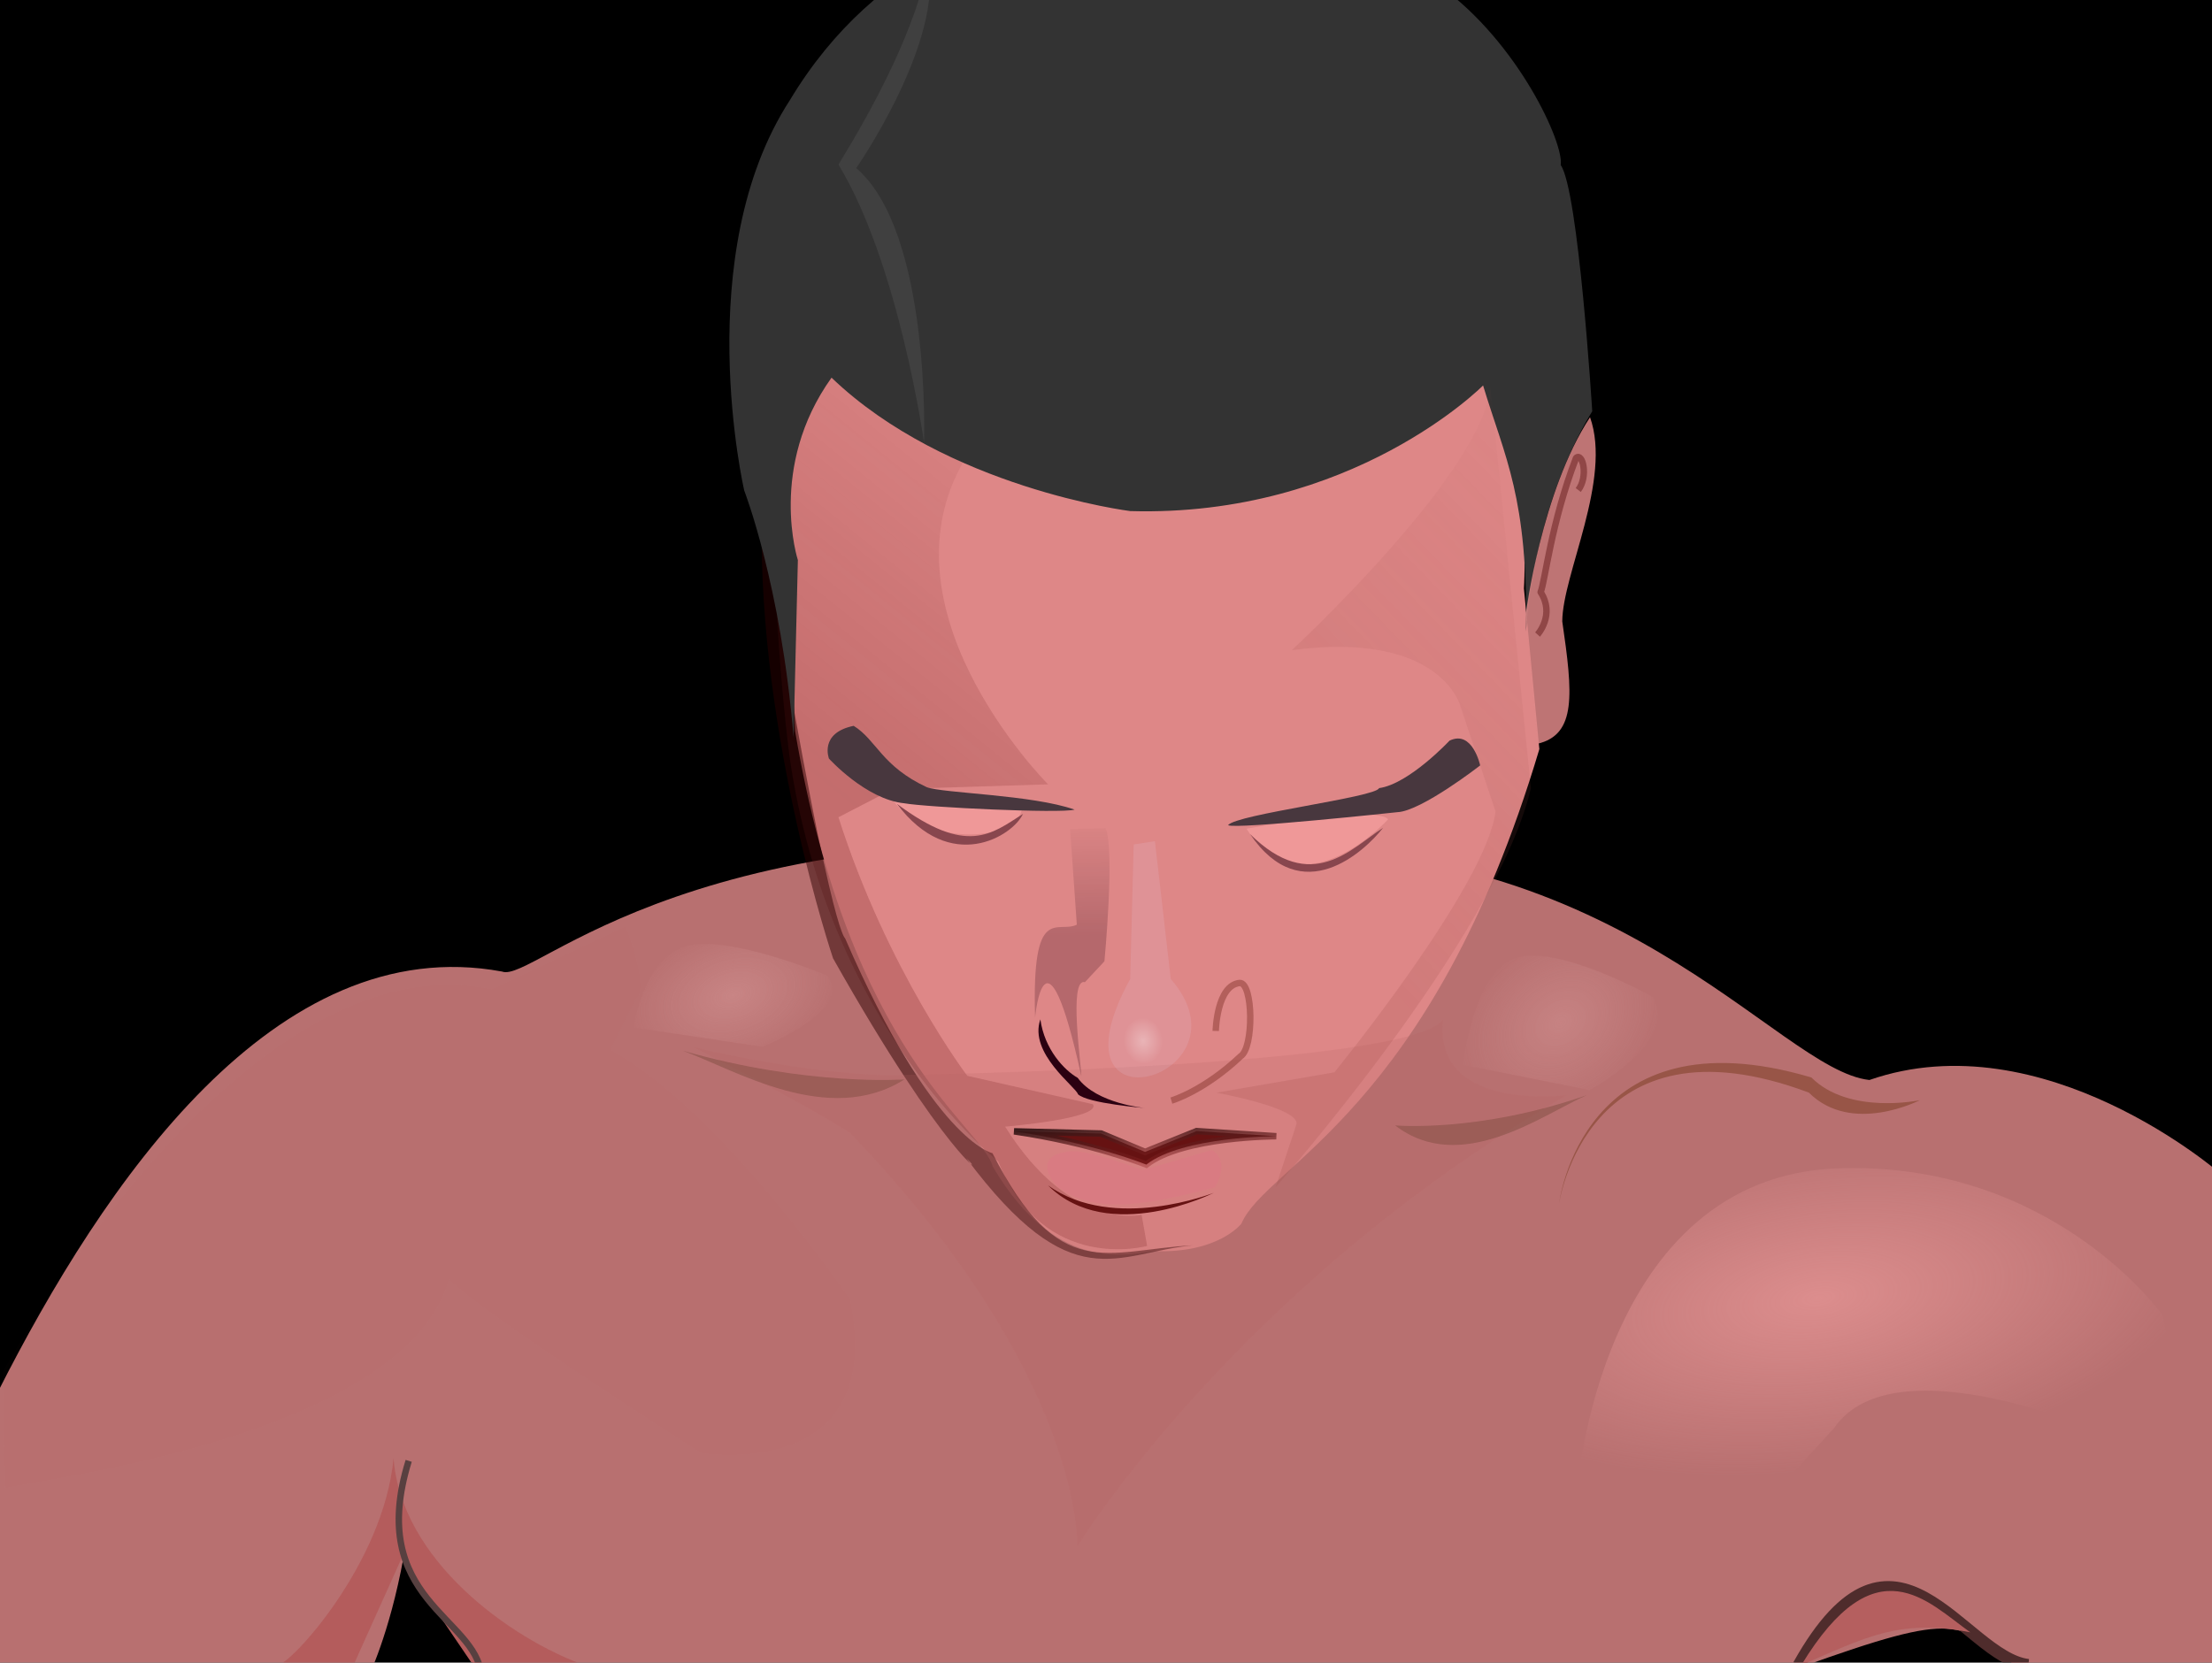
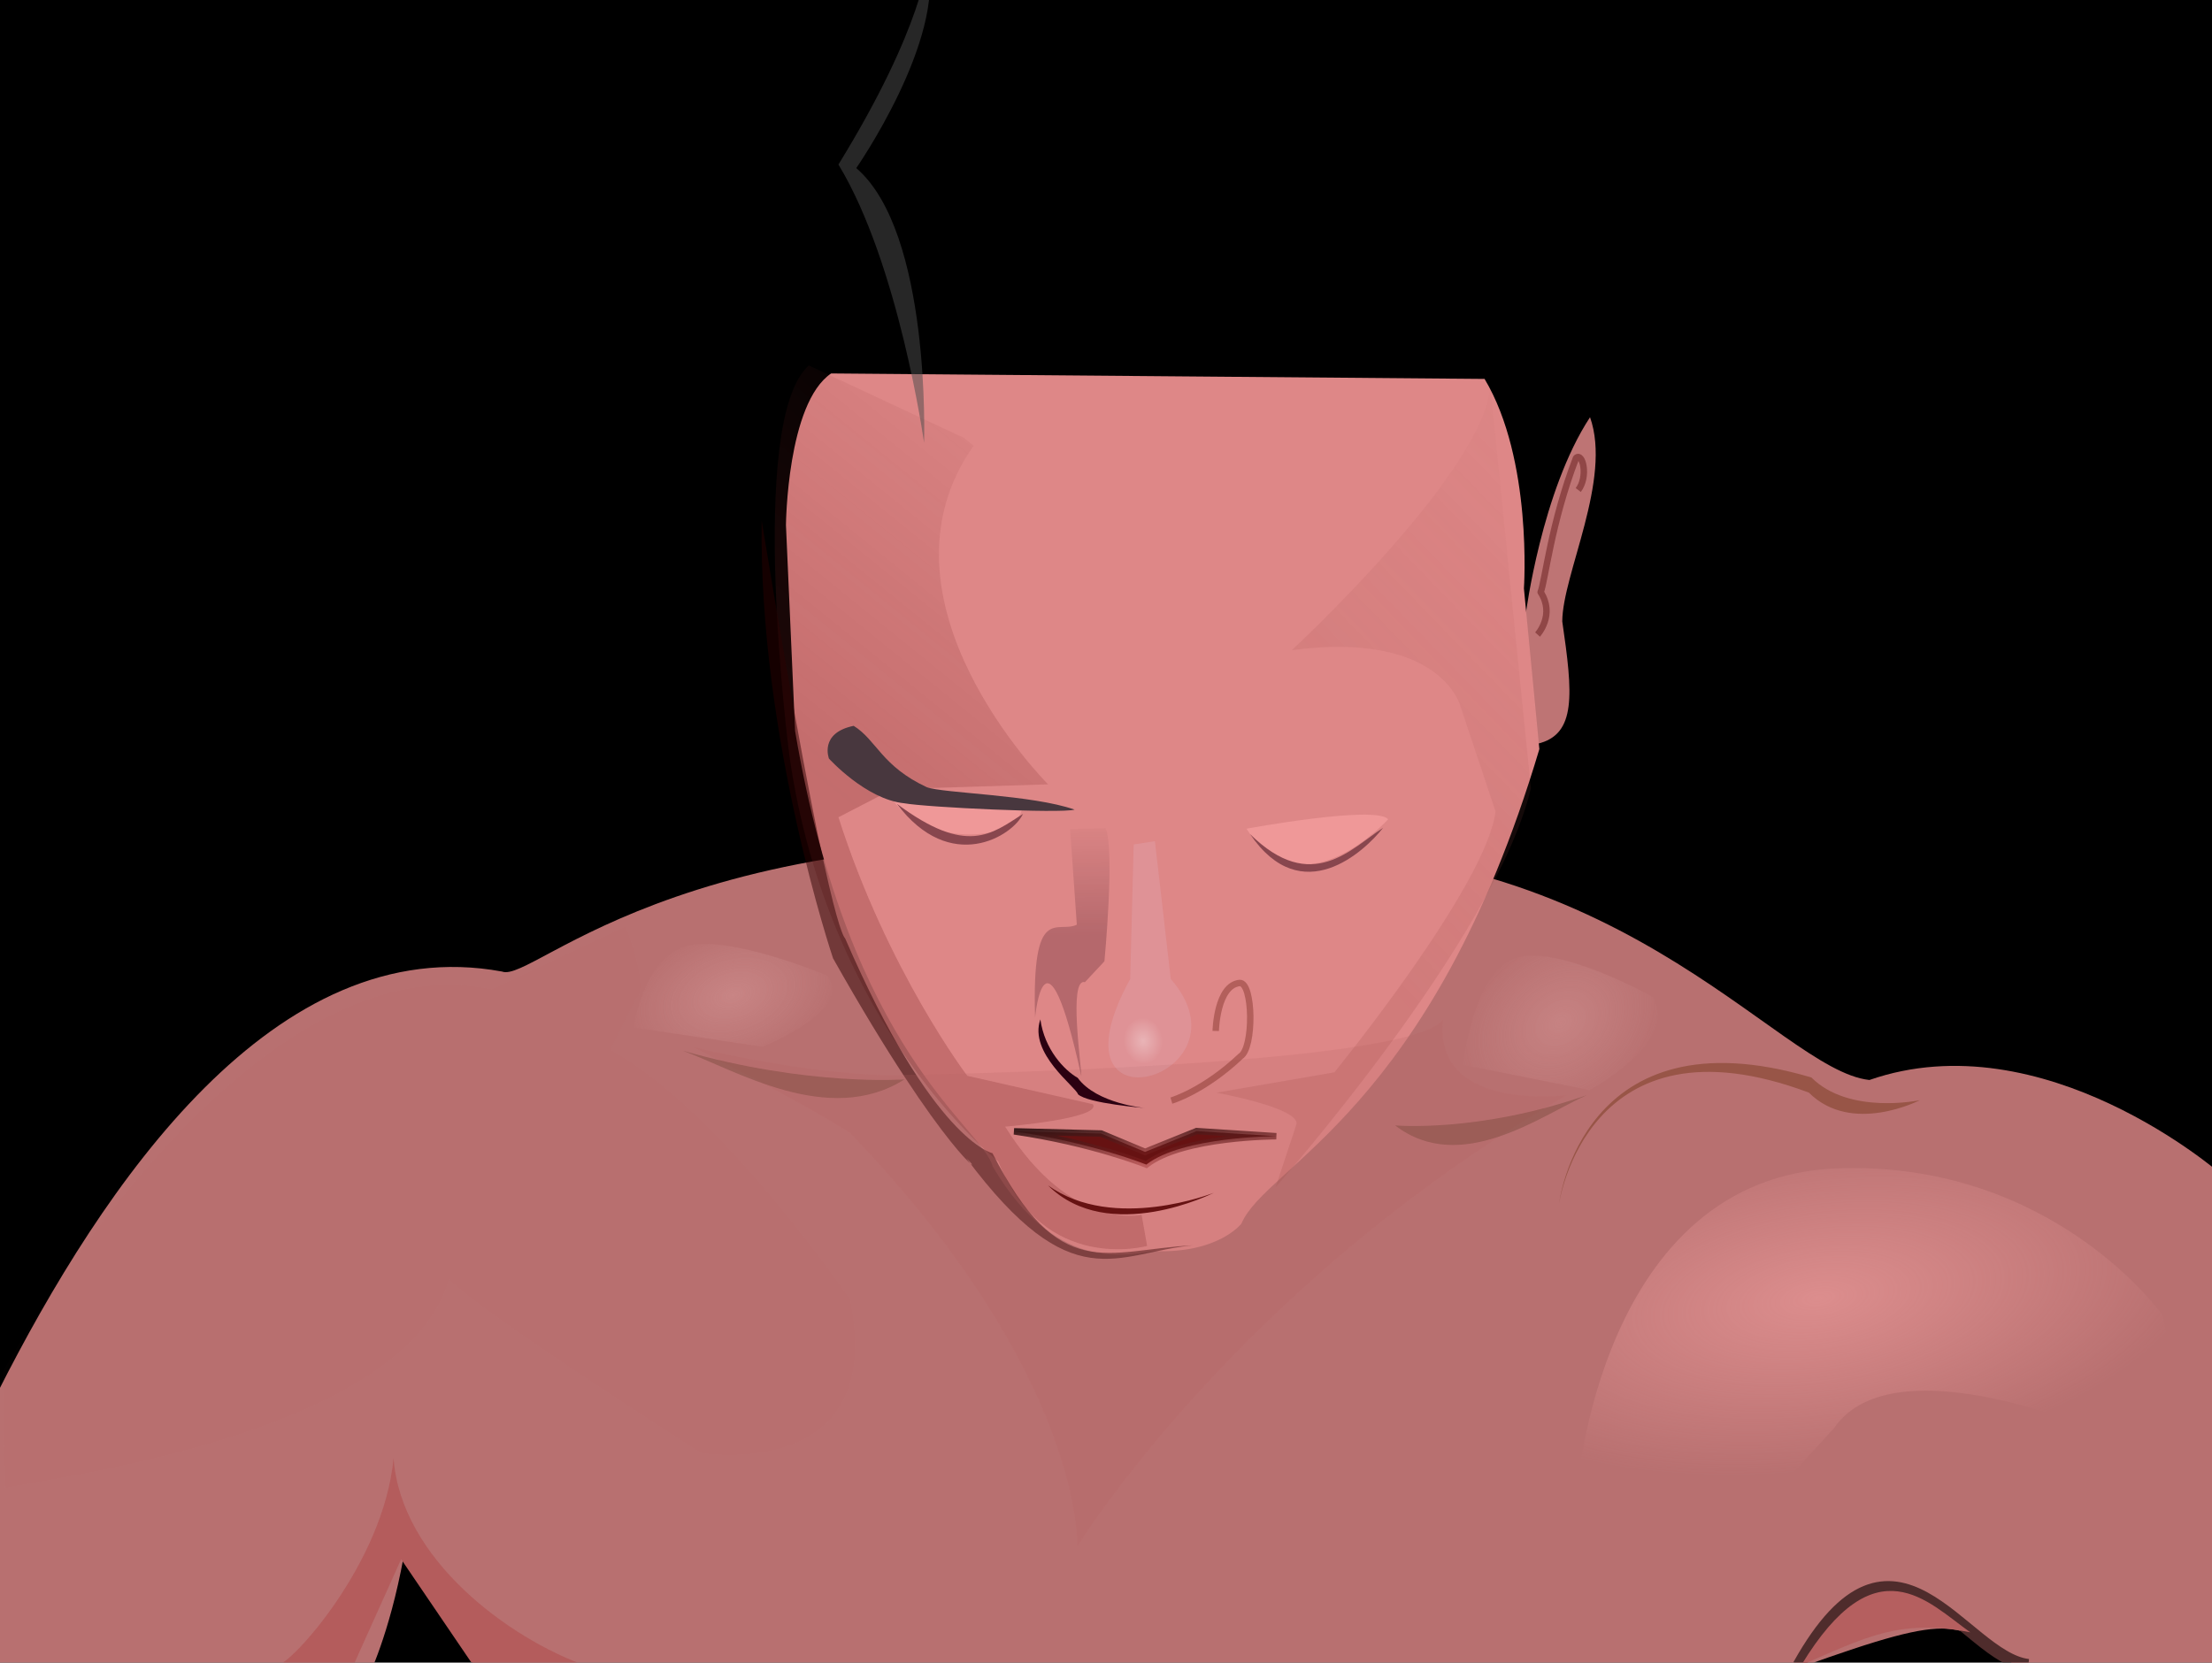
<svg xmlns="http://www.w3.org/2000/svg" xmlns:ns1="http://www.inkscape.org/namespaces/inkscape" xmlns:ns2="http://sodipodi.sourceforge.net/DTD/sodipodi-0.dtd" xmlns:xlink="http://www.w3.org/1999/xlink" id="svg4136" version="1.1" ns1:version="0.91 r13725" width="342.5" height="257.5" viewBox="0 0 342.5 257.5" ns2:docname="yo.svg">
  <defs id="defs4140">
    <linearGradient ns1:collect="always" id="linearGradient5239">
      <stop style="stop-color:#ffaaaa;stop-opacity:0.507" offset="0" id="stop5241" />
      <stop style="stop-color:#ffaaaa;stop-opacity:0;" offset="1" id="stop5243" />
    </linearGradient>
    <linearGradient ns1:collect="always" id="linearGradient5039">
      <stop style="stop-color:#e9afaf;stop-opacity:1;" offset="0" id="stop5041" />
      <stop style="stop-color:#e9afaf;stop-opacity:0;" offset="1" id="stop5043" />
    </linearGradient>
    <linearGradient ns1:collect="always" id="linearGradient4767">
      <stop style="stop-color:#9e4c49;stop-opacity:1;" offset="0" id="stop4769" />
      <stop style="stop-color:#9e4c49;stop-opacity:0;" offset="1" id="stop4771" />
    </linearGradient>
    <linearGradient ns1:collect="always" id="linearGradient4735">
      <stop style="stop-color:#782121;stop-opacity:1;" offset="0" id="stop4737" />
      <stop style="stop-color:#782121;stop-opacity:0;" offset="1" id="stop4739" />
    </linearGradient>
    <linearGradient ns1:collect="always" id="linearGradient4727">
      <stop style="stop-color:#000000;stop-opacity:0" offset="0" id="stop4729" />
      <stop style="stop-color:#000000;stop-opacity:0;" offset="1" id="stop4731" />
    </linearGradient>
    <linearGradient ns1:collect="always" id="linearGradient4577">
      <stop style="stop-color:#ffffff;stop-opacity:1;" offset="0" id="stop4579" />
      <stop style="stop-color:#ffffff;stop-opacity:0;" offset="1" id="stop4581" />
    </linearGradient>
    <linearGradient ns1:collect="always" id="linearGradient4521">
      <stop style="stop-color:#2b0011;stop-opacity:1;" offset="0" id="stop4523" />
      <stop style="stop-color:#2b0011;stop-opacity:0;" offset="1" id="stop4525" />
    </linearGradient>
    <linearGradient ns1:collect="always" id="linearGradient4513">
      <stop style="stop-color:#000000;stop-opacity:0" offset="0" id="stop4515" />
      <stop style="stop-color:#000000;stop-opacity:0;" offset="1" id="stop4517" />
    </linearGradient>
    <linearGradient ns1:collect="always" id="linearGradient4182">
      <stop style="stop-color:#000000;stop-opacity:1;" offset="0" id="stop4184" />
      <stop style="stop-color:#8b1717;stop-opacity:0.367" offset="1" id="stop4186" />
    </linearGradient>
    <filter ns1:collect="always" style="color-interpolation-filters:sRGB" id="filter4178" x="-0.05" width="1.101" y="-0.255" height="1.51">
      <feGaussianBlur ns1:collect="always" stdDeviation="0.84" id="feGaussianBlur4180" />
    </filter>
    <linearGradient ns1:collect="always" xlink:href="#linearGradient4182" id="linearGradient4188" x1="167.494" y1="172.099" x2="167.249" y2="180.122" gradientUnits="userSpaceOnUse" />
    <filter ns1:collect="always" style="color-interpolation-filters:sRGB" id="filter4220" x="-0.051" width="1.103" y="-0.229" height="1.458">
      <feGaussianBlur ns1:collect="always" stdDeviation="0.546" id="feGaussianBlur4222" />
    </filter>
    <filter ns1:collect="always" style="color-interpolation-filters:sRGB" id="filter4386" x="-0.256" width="1.513" y="-0.764" height="2.528">
      <feGaussianBlur ns1:collect="always" stdDeviation="2.873" id="feGaussianBlur4388" />
    </filter>
    <filter ns1:collect="always" style="color-interpolation-filters:sRGB" id="filter4421" x="-0.046" width="1.091" y="-0.172" height="1.344">
      <feGaussianBlur ns1:collect="always" stdDeviation="0.754" id="feGaussianBlur4423" />
    </filter>
    <filter ns1:collect="always" style="color-interpolation-filters:sRGB" id="filter4457" x="-0.052" width="1.103" y="-0.118" height="1.237">
      <feGaussianBlur ns1:collect="always" stdDeviation="0.802" id="feGaussianBlur4459" />
    </filter>
    <filter ns1:collect="always" style="color-interpolation-filters:sRGB" id="filter4477" x="-0.089" width="1.179" y="-0.033" height="1.066">
      <feGaussianBlur ns1:collect="always" stdDeviation="0.518" id="feGaussianBlur4479" />
    </filter>
    <filter ns1:collect="always" style="color-interpolation-filters:sRGB" id="filter4509" x="-0.048" width="1.096" y="-0.048" height="1.096">
      <feGaussianBlur ns1:collect="always" stdDeviation="0.306" id="feGaussianBlur4511" />
    </filter>
    <linearGradient ns1:collect="always" xlink:href="#linearGradient4513" id="linearGradient4519" x1="162.062" y1="143.43" x2="160.869" y2="150.859" gradientUnits="userSpaceOnUse" />
    <linearGradient ns1:collect="always" xlink:href="#linearGradient4521" id="linearGradient4527" x1="162.062" y1="143.43" x2="163.603" y2="124.883" gradientUnits="userSpaceOnUse" />
    <radialGradient ns1:collect="always" xlink:href="#linearGradient4577" id="radialGradient4583" cx="170.41" cy="160.527" fx="170.41" fy="160.527" r="3.027" gradientTransform="matrix(1,0,0,1.194,0,-31.07)" gradientUnits="userSpaceOnUse" />
    <filter ns1:collect="always" style="color-interpolation-filters:sRGB" id="filter4641" x="-0.428" width="1.856" y="-0.155" height="1.311">
      <feGaussianBlur ns1:collect="always" stdDeviation="2.344" id="feGaussianBlur4643" />
    </filter>
    <filter ns1:collect="always" style="color-interpolation-filters:sRGB" id="filter4661" x="-0.066" width="1.132" y="-0.055" height="1.11">
      <feGaussianBlur ns1:collect="always" stdDeviation="0.166" id="feGaussianBlur4663" />
    </filter>
    <filter ns1:collect="always" style="color-interpolation-filters:sRGB" id="filter4697" x="-0.109" width="1.218" y="-0.086" height="1.172">
      <feGaussianBlur ns1:collect="always" stdDeviation="0.612" id="feGaussianBlur4699" />
    </filter>
    <filter ns1:collect="always" style="color-interpolation-filters:sRGB" id="filter4723" x="-0.118" width="1.236" y="-0.04" height="1.08">
      <feGaussianBlur ns1:collect="always" stdDeviation="2.362" id="feGaussianBlur4725" />
    </filter>
    <linearGradient ns1:collect="always" xlink:href="#linearGradient4727" id="linearGradient4733" x1="133.87" y1="81.904" x2="167.583" y2="96.357" gradientUnits="userSpaceOnUse" />
    <linearGradient ns1:collect="always" xlink:href="#linearGradient4735" id="linearGradient4741" x1="118.831" y1="109.833" x2="169.927" y2="57.88" gradientUnits="userSpaceOnUse" />
    <filter ns1:collect="always" style="color-interpolation-filters:sRGB" id="filter4761" x="-0.093" width="1.186" y="-0.044" height="1.089">
      <feGaussianBlur ns1:collect="always" stdDeviation="2.197" id="feGaussianBlur4763" />
    </filter>
    <linearGradient ns1:collect="always" xlink:href="#linearGradient4767" id="linearGradient4773" x1="185.063" y1="126.022" x2="253.288" y2="71.608" gradientUnits="userSpaceOnUse" />
    <filter ns1:collect="always" style="color-interpolation-filters:sRGB" id="filter4811" x="-0.098" width="1.196" y="-0.043" height="1.086">
      <feGaussianBlur ns1:collect="always" stdDeviation="2.168" id="feGaussianBlur4813" />
    </filter>
    <filter ns1:collect="always" style="color-interpolation-filters:sRGB" id="filter4821" x="-0.056" width="1.113" y="-0.015" height="1.03">
      <feGaussianBlur ns1:collect="always" stdDeviation="0.315" id="feGaussianBlur4823" />
    </filter>
    <filter ns1:collect="always" style="color-interpolation-filters:sRGB" id="filter4891" x="-0.058" width="1.115" y="-0.096" height="1.191">
      <feGaussianBlur ns1:collect="always" stdDeviation="3.252" id="feGaussianBlur4893" />
    </filter>
    <filter ns1:collect="always" style="color-interpolation-filters:sRGB" id="filter4957" x="-0.121" width="1.242" y="-0.465" height="1.93">
      <feGaussianBlur ns1:collect="always" stdDeviation="1.496" id="feGaussianBlur4959" />
    </filter>
    <filter ns1:collect="always" style="color-interpolation-filters:sRGB" id="filter5001" x="-0.067" width="1.133" y="-0.171" height="1.342">
      <feGaussianBlur ns1:collect="always" stdDeviation="1.553" id="feGaussianBlur5003" />
    </filter>
    <filter ns1:collect="always" style="color-interpolation-filters:sRGB" id="filter5035" x="-0.081" width="1.162" y="-0.117" height="1.235">
      <feGaussianBlur ns1:collect="always" stdDeviation="1.019" id="feGaussianBlur5037" />
    </filter>
    <radialGradient ns1:collect="always" xlink:href="#linearGradient5039" id="radialGradient5045" cx="241.619" cy="158.422" fx="241.619" fy="158.422" r="17.501" gradientTransform="matrix(0.813,-0.583,0.446,0.623,-25.47,200.558)" gradientUnits="userSpaceOnUse" />
    <radialGradient ns1:collect="always" xlink:href="#linearGradient5039" id="radialGradient5049" gradientUnits="userSpaceOnUse" gradientTransform="matrix(0.813,-0.583,0.446,0.623,-152.813,196.261)" cx="241.619" cy="158.422" fx="241.619" fy="158.422" r="17.501" />
    <filter ns1:collect="always" style="color-interpolation-filters:sRGB" id="filter5085" x="-0.09" width="1.179" y="-0.136" height="1.272">
      <feGaussianBlur ns1:collect="always" stdDeviation="4.931" id="feGaussianBlur5087" />
    </filter>
    <filter ns1:collect="always" style="color-interpolation-filters:sRGB" id="filter5171" x="-0.094" width="1.188" y="-0.133" height="1.266">
      <feGaussianBlur ns1:collect="always" stdDeviation="1.887" id="feGaussianBlur5173" />
    </filter>
    <filter ns1:collect="always" style="color-interpolation-filters:sRGB" id="filter5213" x="-0.138" width="1.276" y="-0.049" height="1.097">
      <feGaussianBlur ns1:collect="always" stdDeviation="0.658" id="feGaussianBlur5215" />
    </filter>
    <filter ns1:collect="always" style="color-interpolation-filters:sRGB" id="filter5231" x="-0.034" width="1.068" y="-0.08" height="1.161">
      <feGaussianBlur ns1:collect="always" stdDeviation="0.462" id="feGaussianBlur5233" />
    </filter>
    <radialGradient ns1:collect="always" xlink:href="#linearGradient5239" id="radialGradient5245" cx="283.381" cy="194.353" fx="283.381" fy="194.353" r="45.701" gradientTransform="matrix(1.299,-0.176,0.078,0.575,-101.684,139.175)" gradientUnits="userSpaceOnUse" />
    <filter ns1:collect="always" style="color-interpolation-filters:sRGB" id="filter5259" x="-0.013" width="1.026" y="-0.011" height="1.022">
      <feGaussianBlur ns1:collect="always" stdDeviation="0.633" id="feGaussianBlur5261" />
    </filter>
    <filter ns1:collect="always" style="color-interpolation-filters:sRGB" id="filter5309" x="-0.206" width="1.412" y="-0.054" height="1.107">
      <feGaussianBlur ns1:collect="always" stdDeviation="0.615" id="feGaussianBlur5311" />
    </filter>
    <filter ns1:collect="always" style="color-interpolation-filters:sRGB" id="filter5341" x="-0.08" width="1.16" y="-0.12" height="1.24">
      <feGaussianBlur ns1:collect="always" stdDeviation="3.043" id="feGaussianBlur5343" />
    </filter>
  </defs>
  <ns2:namedview pagecolor="#ffffff" bordercolor="#666666" borderopacity="1" objecttolerance="10" gridtolerance="10" guidetolerance="10" ns1:pageopacity="0" ns1:pageshadow="2" ns1:window-width="1680" ns1:window-height="988" id="namedview4138" showgrid="false" ns1:zoom="1.8101934" ns1:cx="246.22843" ns1:cy="194.86333" ns1:window-x="-8" ns1:window-y="-8" ns1:window-maximized="1" ns1:current-layer="svg4136" />
  <g id="g4301" ns1:export-xdpi="253.43338" ns1:export-ydpi="253.43338">
    <rect ry="0" y="-33.125" x="7.2137802e-008" height="291.406" width="343.75" id="rect5263" style="opacity:1;fill:#000000;fill-opacity:1;fill-rule:evenodd;stroke:none;stroke-width:0.2;stroke-linejoin:round;stroke-miterlimit:4;stroke-dasharray:none;stroke-dashoffset:0;stroke-opacity:1" />
    <path ns2:nodetypes="ccccccccccccc" ns1:connector-curvature="0" id="path4843" d="m -0.391,215.703 c 16.406,-32.422 43.011,-71.72 78.125,-65.234 5.078,1.953 29.297,-26.562 112.109,-18.75 C 250,127.812 275,165.703 289.453,167.266 c 26.953,-9.375 54.297,14.453 54.297,14.453 l -0.047,76.858 -31.203,-0.296 c -9.375,-7.031 -8.76,-9.028 -33.76,-0.043 L 73.438,257.891 62.5,241.094 c -2.21,12.153 -5.575,18.845 -5.575,18.845 l -57.11,-1.705 z" style="opacity:0.83;fill:#de8787;fill-opacity:1;fill-rule:evenodd;stroke:none;stroke-width:1px;stroke-linecap:butt;stroke-linejoin:miter;stroke-opacity:1" />
    <path ns2:nodetypes="cccccccccc" ns1:connector-curvature="0" id="path4148" d="m 123.11,113.217 c 8.447,50.066 28.917,61.27 30.599,67.43 10.273,17.514 22.019,13.238 25.048,13.12 9.946,0.365 13.466,-4.268 13.466,-4.268 3.765,-8.952 29.387,-17.361 46.128,-73.483 l -2.391,-24.879 c 0,0 1.386,-19.956 -6.093,-32.452 L 128.69,57.838 c -6.824,4.62 -6.995,23.468 -6.995,23.468 z" style="fill:#de8787;fill-rule:evenodd;stroke:none;stroke-width:1px;stroke-linecap:butt;stroke-linejoin:miter;stroke-opacity:1;filter:url(#filter5259)" />
    <path transform="matrix(0.995,-0.096,0.096,0.995,-7.973,17.783)" ns2:nodetypes="ccccccc" ns1:connector-curvature="0" id="path4152" d="m 149.175,172.622 13.371,1.628 6.511,3.488 8.255,-2.442 12.208,1.977 c 0,0 -14.418,-1.395 -20.464,2.442 0,0 -8.023,-4.186 -19.882,-7.093 z" style="fill:#550000;fill-rule:evenodd;stroke:url(#linearGradient4188);stroke-width:1px;stroke-linecap:butt;stroke-linejoin:miter;stroke-opacity:1;filter:url(#filter4178)" />
    <path transform="matrix(0.995,-0.096,0.096,0.995,-7.973,17.783)" ns2:nodetypes="cccccccccccccc" ns1:connector-curvature="0" id="path4701" d="m 153.125,66.289 c -19.141,22.266 6.445,53.32 6.445,53.32 l -24.023,-1.562 -8.789,3.516 c 5.273,24.414 16.016,41.797 16.016,41.797 l 18.945,6.25 c 1.172,2.344 -13.867,2.148 -13.867,2.148 8.594,17.188 19.727,15.625 19.727,15.625 l 0.391,4.883 c 0,0 -16.406,2.93 -21.68,-15.234 0,0 -24.219,-23.047 -26.172,-65.625 0,0 -1.758,-52.148 8.789,-59.961 l 22.852,13.477 z" style="opacity:0.513;fill:url(#linearGradient4741);fill-opacity:1;fill-rule:evenodd;stroke:url(#linearGradient4733);stroke-width:1px;stroke-linecap:butt;stroke-linejoin:miter;stroke-opacity:1;filter:url(#filter4723)" />
    <path transform="matrix(0.995,-0.096,0.096,0.995,-7.973,17.783)" ns2:nodetypes="ccc" ns1:connector-curvature="0" id="path4190" d="m 153.594,181.459 c 8.488,10.232 25.463,3.604 25.463,3.604 0,0 -16.045,4.651 -25.463,-3.604 z" style="fill:#550000;fill-rule:evenodd;stroke:none;stroke-width:1px;stroke-linecap:butt;stroke-linejoin:miter;stroke-opacity:1;filter:url(#filter4220)" />
    <path transform="matrix(0.995,-0.096,0.096,0.995,-7.973,17.783)" ns2:nodetypes="ccccccc" ns1:connector-curvature="0" id="path4743" d="m 119.336,74.688 c -3.711,33.398 4.492,68.555 4.492,68.555 14.453,32.617 20.703,36.328 17.578,32.813 14.235,23.467 21.68,16.797 33.594,16.797 -13.477,-0.586 -21.094,4.102 -29.492,-17.188 0,0 -8.984,-2.734 -19.531,-35.352 0,0 -2.344,-0.781 -6.641,-65.625 z" style="opacity:0.702;fill:#2b0000;fill-rule:evenodd;stroke:none;stroke-width:1px;stroke-linecap:butt;stroke-linejoin:miter;stroke-opacity:1;filter:url(#filter4761)" />
-     <path transform="matrix(0.995,-0.096,0.096,0.995,-7.973,17.783)" ns2:nodetypes="cccccc" ns1:connector-curvature="0" id="path4224" d="m 156.849,176.576 c -5.581,0.349 -1.977,5 -1.977,5 5.465,5.581 15.348,4.069 24.417,2.674 0,0 2.907,-3.604 0.116,-5.814 l -11.046,2.093 c 0,0 -8.837,-4.535 -11.511,-3.953 z" style="opacity:0.337;fill:#ff5599;fill-rule:evenodd;stroke:none;stroke-width:1px;stroke-linecap:butt;stroke-linejoin:miter;stroke-opacity:1;filter:url(#filter4386)" />
    <path ns2:nodetypes="ccccccc" ns1:connector-curvature="0" id="path4845" d="m 131.641,175.469 c 36.328,37.891 35.156,64.062 35.156,64.062 0,0 24.609,-40.234 75.781,-69.922 0,0 -20.703,2.734 -19.141,-11.719 -5.078,7.422 -83.594,8.594 -83.594,8.594 -13.281,0.391 -32.422,-4.297 -32.422,-4.297 18.359,9.375 24.219,13.281 24.219,13.281 z" style="opacity:0.429;fill:#b76060;fill-opacity:1;fill-rule:evenodd;stroke:none;stroke-width:1px;stroke-linecap:butt;stroke-linejoin:miter;stroke-opacity:1;filter:url(#filter4891)" />
-     <path ns2:nodetypes="cccccccccccc" ns1:connector-curvature="0" id="path4146" d="m 122.877,114.23 c -1.938,-23.601 -7.641,-38.25 -7.641,-38.25 0,0 -8.466,-36.519 7.072,-60.478 26.775,-44.532 85.623,-30.365 100.725,-17.611 12.074,8.751 19.171,24.357 18.619,27.671 2.762,3.867 4.886,38.127 4.886,38.127 -9.418,15.442 -10.252,34.129 -10.252,34.129 0.309,-20.844 -3.258,-26.884 -6.651,-38.121 0,0 -20.171,20.44 -54.625,19.457 0,0 -28.423,-3.545 -46.257,-20.663 -9.903,13.837 -5.213,28.253 -5.213,28.253 z" style="fill:#333333;fill-rule:evenodd;stroke:none;stroke-width:1px;stroke-linecap:butt;stroke-linejoin:miter;stroke-opacity:1" />
    <path transform="matrix(0.995,-0.096,0.096,0.995,-7.973,17.783)" ns2:nodetypes="ccccc" ns1:connector-curvature="0" id="path4461" d="m 154.883,155.742 c 0.195,4.688 2.93,8.203 4.883,9.57 2.539,4.297 9.961,5.664 9.961,5.664 0,0 -8.789,-1.562 -10.156,-3.125 -0.195,-1.172 -7.031,-7.031 -4.688,-12.109 z" style="fill:#2b0011;fill-rule:evenodd;stroke:none;stroke-width:1px;stroke-linecap:butt;stroke-linejoin:miter;stroke-opacity:1;filter:url(#filter4509)" />
    <path transform="matrix(0.995,-0.096,0.096,0.995,-7.973,17.783)" ns2:nodetypes="cccccccc" ns1:connector-curvature="0" id="path4463" d="m 154.102,155.352 c 0,0 3.125,-16.406 6.25,9.766 0.195,-0.977 -0.586,-15.43 1.953,-14.453 l 3.32,-2.93 c 0,0 3.32,-17.188 2.148,-20.508 l -5.469,-0.391 -0.391,14.844 c -3.125,1.172 -6.641,-4.102 -7.812,13.672 z" style="opacity:0.481;fill:url(#linearGradient4527);fill-opacity:1;fill-rule:evenodd;stroke:url(#linearGradient4519);stroke-width:1px;stroke-linecap:butt;stroke-linejoin:miter;stroke-opacity:1;filter:url(#filter4477)" />
    <path transform="matrix(0.995,-0.096,0.096,0.995,-7.973,17.783)" ns2:nodetypes="ccccc" ns1:connector-curvature="0" id="path4529" d="m 171.875,130.156 -2.539,20.703 c -16.016,23.438 17.969,16.992 6.25,0.586 l -0.391,-21.484 z" style="opacity:0.439;fill:#e3d7f4;fill-opacity:0.749;fill-rule:evenodd;stroke:none;stroke-width:1px;stroke-linecap:butt;stroke-linejoin:miter;stroke-opacity:1;filter:url(#filter4641)" />
    <ellipse transform="matrix(0.995,-0.096,0.096,0.995,-7.973,17.783)" ry="3.613" rx="3.027" cy="160.527" cx="170.41" id="path4567" style="opacity:0.558;fill:url(#radialGradient4583);fill-opacity:1;fill-rule:evenodd;stroke:none;stroke-width:16.6;stroke-miterlimit:4;stroke-dasharray:none;stroke-dashoffset:0;stroke-opacity:0.367;filter:url(#filter4661)" />
    <path transform="matrix(0.995,-0.096,0.096,0.995,-7.973,17.783)" ns2:nodetypes="cccc" ns1:connector-curvature="0" id="path4667" d="m 181.749,160.135 c 0,0 0.829,-7.043 4.419,-7.043 2.072,0.138 1.243,10.22 -0.967,11.325 -6.215,4.834 -11.325,5.8 -11.325,5.8" style="opacity:0.715;fill:none;fill-rule:evenodd;stroke:#792b23;stroke-width:1px;stroke-linecap:butt;stroke-linejoin:miter;stroke-opacity:0.833;filter:url(#filter4697)" />
    <path ns2:nodetypes="ccc" ns1:connector-curvature="0" id="path5247" d="m 193.002,128.346 c 0,0 20.052,-3.689 21.934,-1.459 0,0 -13.375,14.75 -21.934,1.459 z" style="fill:#ef9898;fill-opacity:1;fill-rule:evenodd;stroke:none;stroke-width:1px;stroke-linecap:butt;stroke-linejoin:miter;stroke-opacity:1" />
    <path transform="matrix(0.995,-0.096,0.096,0.995,-7.973,17.783)" ns2:nodetypes="cccccccccc" ns1:connector-curvature="0" id="path4765" d="M 233.677,64.703 C 231.743,77.685 199.15,102.544 199.15,102.544 c 23.202,-0.829 25.135,11.049 25.135,11.049 l 3.867,16.849 c -2.486,11.325 -28.726,37.841 -28.726,37.841 l -18.506,1.381 c 0,0 12.706,3.591 11.877,6.077 l -4.143,9.391 c 0,0 37.565,-35.079 45.299,-57.729 z" style="opacity:0.455;fill:url(#linearGradient4773);fill-opacity:1;fill-rule:evenodd;stroke:none;stroke-width:1px;stroke-linecap:butt;stroke-linejoin:miter;stroke-opacity:1;filter:url(#filter4811)" />
    <path transform="matrix(0.995,-0.096,0.096,0.995,-7.973,17.783)" ns2:nodetypes="ccccc" ns1:connector-curvature="0" id="path4815" d="m 248.592,71.056 c 2.486,9.944 -6.58,23.787 -7.32,31.074 0.552,11.325 0.552,17.678 -5.662,18.506 l 0.138,-20.164 c 0,0 4.281,-18.783 12.844,-29.417 z" style="opacity:0.923;fill:#de8787;fill-opacity:1;fill-rule:evenodd;stroke:none;stroke-width:1px;stroke-linecap:butt;stroke-linejoin:miter;stroke-opacity:1;filter:url(#filter4821)" />
    <path transform="matrix(0.995,-0.096,0.096,0.995,-7.973,17.783)" ns2:nodetypes="cccc" ns1:connector-curvature="0" id="path4825" d="m 237.267,103.787 c 0,0 3.038,-2.762 1.105,-6.491 0.829,-1.519 2.624,-10.496 7.458,-20.164 1.105,-0.829 1.657,3.038 -0.138,4.972" style="opacity:0.708;fill:none;fill-rule:evenodd;stroke:#621818;stroke-width:1px;stroke-linecap:butt;stroke-linejoin:round;stroke-opacity:1;filter:url(#filter5309)" />
    <path ns2:nodetypes="ccc" ns1:connector-curvature="0" id="path4895" d="m 216.016,174.297 c 0,0 12.891,1.172 29.688,-4.688 -7.031,3.125 -19.531,12.5 -29.688,4.688 z" style="opacity:0.51;fill:#502d16;fill-opacity:1;fill-rule:evenodd;stroke:none;stroke-width:1px;stroke-linecap:butt;stroke-linejoin:miter;stroke-opacity:1;filter:url(#filter4957)" />
    <path transform="matrix(-1.158,0,0,0.952,390.192,1.244)" style="opacity:0.51;fill:#502d16;fill-opacity:1;fill-rule:evenodd;stroke:none;stroke-width:1px;stroke-linecap:butt;stroke-linejoin:miter;stroke-opacity:1;filter:url(#filter4957)" d="m 216.016,174.297 c 0,0 12.891,1.172 29.688,-4.688 -7.031,3.125 -19.531,12.5 -29.688,4.688 z" id="path4961" ns1:connector-curvature="0" ns2:nodetypes="ccc" />
    <path ns2:nodetypes="ccccc" ns1:connector-curvature="0" id="path4963" d="m 241.406,186.406 c 0,0 3.516,-30.078 39.063,-19.531 5.859,5.859 16.797,3.516 16.797,3.516 0,0 -10.547,5.469 -17.187,-1.172 -34.375,-12.891 -38.672,17.188 -38.672,17.188 z" style="fill:#985547;fill-opacity:1;fill-rule:evenodd;stroke:none;stroke-width:1px;stroke-linecap:butt;stroke-linejoin:miter;stroke-opacity:1;filter:url(#filter5001)" />
    <path ns2:nodetypes="csccc" ns1:connector-curvature="0" id="path5005" d="m 226.562,164.922 c 0,0 1.343,-13.765 7.812,-16.406 6.393,-2.611 21.484,5.859 21.484,5.859 4.297,7.031 -9.766,14.453 -9.766,14.453 z" style="opacity:0.542;fill:url(#radialGradient5045);fill-opacity:1;fill-rule:evenodd;stroke:none;stroke-width:1px;stroke-linecap:butt;stroke-linejoin:miter;stroke-opacity:1;filter:url(#filter5035)" />
    <path transform="matrix(1.019,0,0,0.765,-2.956,36.256)" style="opacity:0.571;fill:url(#radialGradient5049);fill-opacity:1;fill-rule:evenodd;stroke:none;stroke-width:1px;stroke-linecap:butt;stroke-linejoin:miter;stroke-opacity:1;filter:url(#filter5035)" d="m 99.219,160.625 c 0,0 1.343,-13.765 7.813,-16.406 6.393,-2.611 21.484,5.859 21.484,5.859 4.297,7.031 -9.766,14.453 -9.766,14.453 z" id="path5047" ns1:connector-curvature="0" ns2:nodetypes="csccc" />
    <path ns2:nodetypes="cccccccccc" ns1:connector-curvature="0" id="path5051" d="M 0.781,230.547 C 3.516,229.375 62.5,223.125 69.531,198.125 c 4.688,5.078 39.062,26.953 39.062,26.953 0,0 28.906,4.688 23.047,-23.828 0,0 -19.922,-29.297 -37.109,-38.672 l 3.906,-7.812 c 2.344,-1.562 -1.562,-11.328 -1.562,-11.328 l -20.703,9.766 c -39.062,-8.203 -75.781,59.375 -75.781,59.375 z" style="opacity:0.128;fill:#b45d5d;fill-opacity:1;fill-rule:evenodd;stroke:none;stroke-width:1px;stroke-linecap:butt;stroke-linejoin:miter;stroke-opacity:1;filter:url(#filter5085)" />
    <path ns2:nodetypes="ccccccc" ns1:connector-curvature="0" id="path5089" d="M 54.486,258.443 42.969,257.891 c 1.953,0 16.406,-15.625 17.969,-32.031 1.172,15.625 17.831,27.892 29.94,32.189 l -17.554,-0.067 -11.214,-16.497 z" style="fill:#b45c5c;fill-opacity:1;fill-rule:evenodd;stroke:none;stroke-width:1px;stroke-linecap:butt;stroke-linejoin:miter;stroke-opacity:1;filter:url(#filter5171)" />
-     <path ns2:nodetypes="cc" ns1:connector-curvature="0" id="path5175" d="m 63.281,226.25 c -6.641,21.484 10.46,24.219 11.241,33.203" style="fill:none;fill-rule:evenodd;stroke:#574040;stroke-width:1px;stroke-linecap:butt;stroke-linejoin:miter;stroke-opacity:1;filter:url(#filter5213)" />
    <path ns2:nodetypes="cc" ns1:connector-curvature="0" id="path5217" d="m 278.516,257.891 c 14.844,-26.562 25.391,-1.172 35.547,-10e-6" style="fill:none;fill-rule:evenodd;stroke:#4f2c2c;stroke-width:1.9;stroke-linecap:butt;stroke-linejoin:miter;stroke-miterlimit:4;stroke-dasharray:none;stroke-opacity:1;filter:url(#filter5231)" />
    <path ns2:nodetypes="ccc" ns1:connector-curvature="0" id="path5235" d="m 305.078,252.812 c -11.049,-2.21 -16.504,0.935 -26.172,5.078 11.557,-18.998 19.543,-9.774 26.172,-5.078 z" style="fill:#b55f5f;fill-opacity:1;fill-rule:evenodd;stroke:none;stroke-width:1px;stroke-linecap:butt;stroke-linejoin:miter;stroke-opacity:1" />
    <path ns2:nodetypes="ccscccc" ns1:connector-curvature="0" id="path5237" d="m 267.188,239.531 c -3.906,2.734 -18.75,5.078 -23.047,-8.203 0,0 3.368,-49.224 40.625,-50.391 33.191,-1.039 50,22.656 50,22.656 3.906,13.672 -8.203,18.75 -8.203,18.75 0,0 -33.203,-14.844 -42.578,-1.172 z" style="fill:url(#radialGradient5245);fill-opacity:1;fill-rule:evenodd;stroke:none;stroke-width:1px;stroke-linecap:butt;stroke-linejoin:miter;stroke-opacity:1;filter:url(#filter5341)" />
    <path ns2:nodetypes="ccc" ns1:connector-curvature="0" id="path5249" d="m 138.281,123.906 c 4.688,7.031 18.75,6.641 19.922,1.562 -5.396,-0.967 -19.922,-1.562 -19.922,-1.562 z" style="fill:#ef9898;fill-opacity:0.995;fill-rule:evenodd;stroke:none;stroke-width:1px;stroke-linecap:butt;stroke-linejoin:miter;stroke-opacity:1" />
    <path ns2:nodetypes="ccc" ns1:connector-curvature="0" id="path5251" d="m 138.867,124.492 c 8.301,11.035 17.969,4.98 19.531,1.562 -4.883,3.125 -8.686,6.522 -19.531,-1.562 z" style="fill:#88464e;fill-opacity:1;fill-rule:evenodd;stroke:none;stroke-width:1px;stroke-linecap:butt;stroke-linejoin:miter;stroke-opacity:1" />
    <path style="fill:#88464e;fill-opacity:1;fill-rule:evenodd;stroke:none;stroke-width:1px;stroke-linecap:butt;stroke-linejoin:miter;stroke-opacity:1" d="m 193.555,129.18 c 8.008,11.816 17.773,2.637 20.605,-0.977 -4.883,3.125 -11.029,10.428 -20.605,0.977 z" id="path5253" ns1:connector-curvature="0" ns2:nodetypes="ccc" />
-     <path transform="matrix(0.995,-0.096,0.096,0.995,-7.973,17.783)" ns2:nodetypes="cccccc" style="fill:#48373e;fill-opacity:1;fill-rule:evenodd;stroke:none;stroke-width:0.941px;stroke-linecap:butt;stroke-linejoin:miter;stroke-opacity:1;filter:url(#filter4421)" d="m 222.118,118.841 c 0,0 -6.886,6.082 -11.574,6.277 -0.586,1.367 -22.468,1.908 -23.835,3.47 1.172,0.781 26.317,0.51 26.317,0.51 3.711,0.195 13.447,-5.977 13.447,-5.977 0,0 -0.644,-5.647 -4.355,-4.28 z" id="path4399" ns1:connector-curvature="0" />
    <path transform="matrix(0.995,-0.096,0.096,0.995,-7.973,17.783)" ns2:nodetypes="cccccc" ns1:connector-curvature="0" id="path4397" d="m 130.469,107.695 c 3.32,2.539 3.711,6.641 10.352,10.547 2.344,1.172 16.211,2.734 22.461,5.664 -2.344,0.391 -22.656,-2.539 -26.172,-3.516 -5.859,-1.172 -10.938,-8.008 -10.938,-8.008 0,0 -1.172,-4.102 4.297,-4.688 z" style="fill:#48373e;fill-rule:evenodd;stroke:none;stroke-width:1px;stroke-linecap:butt;stroke-linejoin:miter;stroke-opacity:1;filter:url(#filter4457)" />
    <path ns2:nodetypes="ccccc" ns1:connector-curvature="0" id="path5345" d="m 143.079,68.57 c 0,0 -3.867,-27.621 -13.258,-43.089 13.258,-21.545 13.811,-31.488 13.811,-31.488 2.762,12.153 -11.049,32.041 -11.049,32.041 11.601,9.944 10.496,42.537 10.496,42.537 z" style="opacity:0.516;fill:#4d4d4d;fill-opacity:1;fill-rule:evenodd;stroke:none;stroke-width:1px;stroke-linecap:butt;stroke-linejoin:miter;stroke-opacity:1" />
  </g>
</svg>